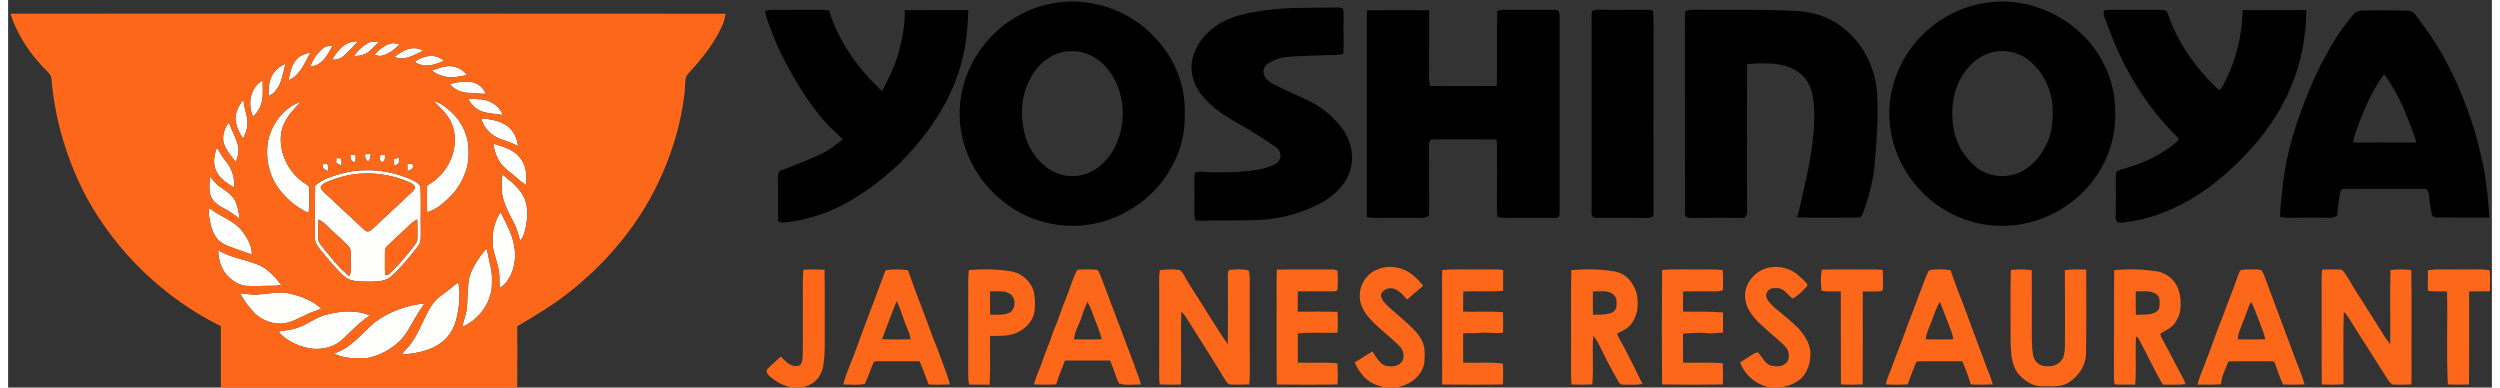
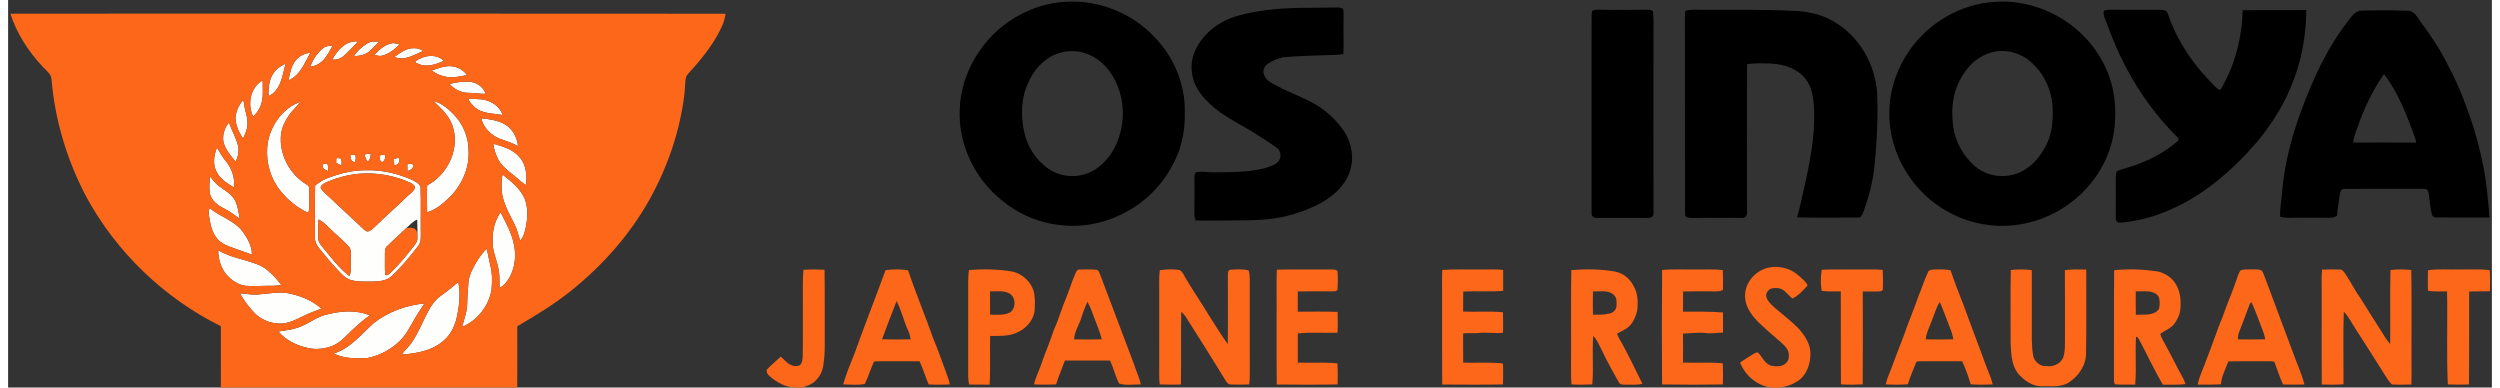
<svg xmlns="http://www.w3.org/2000/svg" width="600pt" height="93pt" viewBox="0 0 2237 349" version="1.1">
  <rect x="0" y="0" width="2237" height="349" fill="#333333" stroke="none" />
  <g id="#fefefdff">
    <path fill="#fefefd" opacity="1.00" d=" M 292.00 53.61 C 296.49 45.11 304.51 36.12 315.11 37.42 C 311.15 41.69 307.14 45.94 302.86 49.89 C 299.93 52.60 296.02 54.27 292.00 53.61 Z" />
    <path fill="#fefefd" opacity="1.00" d=" M 323.85 38.89 C 326.95 37.01 330.68 37.47 334.14 37.48 C 331.44 40.35 328.72 43.21 325.79 45.85 C 321.95 49.39 316.51 50.61 311.41 50.40 C 314.61 45.70 318.93 41.73 323.85 38.89 Z" />
    <path fill="#fefefd" opacity="1.00" d=" M 329.90 49.28 C 334.48 44.38 340.03 39.50 347.00 38.80 C 348.89 39.02 350.73 39.55 352.58 40.01 C 348.11 44.44 342.97 48.67 336.72 50.17 C 334.40 50.82 332.10 49.93 329.90 49.28 Z" />
    <path fill="#fefefd" opacity="1.00" d=" M 284.16 43.04 C 286.50 41.27 289.54 41.32 292.33 41.06 C 290.25 44.97 288.06 48.85 285.40 52.40 C 282.19 56.62 277.31 59.60 271.97 60.05 C 274.61 53.54 278.47 47.30 284.16 43.04 Z" />
    <path fill="#fefefd" opacity="1.00" d=" M 347.85 51.24 C 353.26 47.52 359.09 42.97 366.04 43.42 C 368.86 43.30 371.47 44.46 373.89 45.80 C 365.82 49.31 356.84 55.33 347.85 51.24 Z" />
    <path fill="#fefefd" opacity="1.00" d=" M 259.14 54.14 C 262.37 50.18 267.34 48.13 272.29 47.38 C 267.16 56.57 262.94 67.99 252.54 72.40 C 253.79 66.06 254.90 59.27 259.14 54.14 Z" />
    <path fill="#fefefd" opacity="1.00" d=" M 366.93 55.15 C 374.15 49.80 385.64 47.92 392.53 54.89 C 385.56 57.70 377.77 60.87 370.32 57.83 C 369.23 57.19 366.14 56.83 366.93 55.15 Z" />
    <path fill="#fefefd" opacity="1.00" d=" M 240.70 63.76 C 243.20 60.87 246.55 58.95 249.91 57.24 C 247.69 65.44 246.69 74.41 241.29 81.30 C 239.63 83.68 237.15 85.26 234.64 86.62 C 234.21 78.72 235.07 69.82 240.70 63.76 Z" />
    <path fill="#fefefd" opacity="1.00" d=" M 381.65 63.42 C 388.14 61.29 395.00 58.30 401.94 60.11 C 406.55 61.08 410.60 63.83 413.32 67.65 C 407.30 68.73 401.19 70.23 395.05 69.28 C 390.23 68.34 385.40 66.70 381.65 63.42 Z" />
    <path fill="#fefefd" opacity="1.00" d=" M 220.74 105.09 C 215.35 94.21 217.97 78.58 229.24 72.44 C 229.22 79.84 230.19 87.50 227.68 94.63 C 226.32 98.66 223.67 102.08 220.74 105.09 Z" />
    <path fill="#fefefd" opacity="1.00" d=" M 397.69 75.68 C 402.98 74.11 408.54 73.51 414.04 73.53 C 420.96 73.47 427.92 77.79 430.13 84.50 C 425.04 84.64 420.02 83.65 414.94 83.62 C 408.37 83.69 401.96 80.64 397.69 75.68 Z" />
    <path fill="#fefefd" opacity="1.00" d=" M 414.47 89.73 C 416.96 87.88 420.15 89.44 422.97 89.29 C 432.34 89.13 442.32 94.33 445.45 103.59 C 438.77 102.35 431.72 102.49 425.38 99.83 C 420.69 97.85 417.21 93.90 414.47 89.73 Z" />
    <path fill="#fefefd" opacity="1.00" d=" M 211.32 90.44 C 212.60 91.10 212.19 92.81 212.57 93.98 C 213.31 100.04 216.02 105.83 215.57 112.03 C 215.52 116.60 213.47 120.78 211.62 124.85 C 208.04 119.53 205.20 113.47 204.75 107.00 C 204.94 100.94 207.54 95.10 211.32 90.44 Z" />
    <path fill="#fefefd" opacity="1.00" d=" M 383.10 90.93 C 389.77 92.67 395.35 97.05 400.14 101.85 C 409.35 110.62 414.90 123.26 414.72 136.01 C 415.55 152.00 408.15 167.77 396.62 178.62 C 391.08 183.92 384.89 189.00 377.41 191.20 C 377.15 183.13 377.15 175.06 377.37 166.99 C 396.15 157.27 407.46 133.12 400.05 112.79 C 396.96 103.79 389.57 97.49 383.10 90.93 Z" />
    <path fill="#fefefd" opacity="1.00" d=" M 234.03 127.31 C 237.23 111.74 247.94 97.06 263.23 91.68 C 260.12 96.04 255.91 99.48 252.88 103.91 C 249.44 108.85 246.72 114.45 245.85 120.45 C 243.65 138.67 253.58 157.32 269.32 166.49 C 271.71 167.67 271.12 170.78 271.29 172.98 C 271.08 179.25 271.81 185.60 270.47 191.79 C 259.07 186.60 249.26 178.12 242.24 167.79 C 234.46 155.98 231.61 141.20 234.03 127.31 Z" />
    <path fill="#fefefd" opacity="1.00" d=" M 426.11 106.46 C 434.64 107.58 443.98 108.51 450.77 114.37 C 455.67 118.70 458.56 125.07 459.22 131.54 C 453.82 128.69 448.05 126.75 442.31 124.78 C 434.65 121.52 427.87 114.74 426.11 106.46 Z" />
    <path fill="#fefefd" opacity="1.00" d=" M 193.94 127.96 C 192.89 121.78 194.76 115.10 198.89 110.36 C 201.29 117.12 204.94 123.40 206.87 130.32 C 208.39 135.52 207.14 140.98 205.01 145.80 C 200.61 140.40 195.75 134.85 193.94 127.96 Z" />
    <path fill="#fefefd" opacity="1.00" d=" M 437.01 129.48 C 445.47 131.91 454.66 134.43 460.54 141.47 C 466.68 148.26 467.44 157.95 466.37 166.64 C 461.50 163.63 457.54 159.46 453.02 156.00 C 448.57 152.51 444.13 148.72 441.44 143.65 C 439.14 139.24 437.55 134.44 437.01 129.48 Z" />
    <path fill="#fefefd" opacity="1.00" d=" M 188.06 132.84 C 190.61 137.23 193.14 141.66 196.43 145.54 C 201.82 152.05 204.26 160.63 203.59 169.01 C 197.41 165.18 190.69 161.15 187.52 154.27 C 184.06 147.53 185.53 139.62 188.06 132.84 Z" />
    <path fill="#fefefd" opacity="1.00" d=" M 321.20 139.06 C 322.95 138.71 324.73 138.51 326.52 138.37 C 326.78 141.14 325.95 143.73 323.99 145.74 C 322.36 143.84 321.33 141.57 321.20 139.06 Z" />
    <path fill="#fefefd" opacity="1.00" d=" M 308.39 139.62 C 309.82 139.51 311.26 139.41 312.69 139.31 C 313.35 141.60 313.08 143.93 312.54 146.21 C 309.20 145.72 307.91 142.69 308.39 139.62 Z" />
    <path fill="#fefefd" opacity="1.00" d=" M 335.38 139.36 C 336.79 139.44 338.20 139.52 339.61 139.61 C 339.76 142.06 339.44 144.72 337.01 145.98 C 334.00 145.30 334.77 141.55 335.38 139.36 Z" />
    <path fill="#fefefd" opacity="1.00" d=" M 295.66 142.39 C 296.92 142.42 298.18 142.43 299.43 142.59 C 300.99 144.46 300.19 147.00 300.17 149.20 C 298.58 148.40 297.01 147.57 295.46 146.70 C 295.53 145.26 295.59 143.82 295.66 142.39 Z" />
    <path fill="#fefefd" opacity="1.00" d=" M 347.47 143.06 C 349.01 142.71 350.56 142.42 352.12 142.15 C 353.28 145.42 351.39 148.95 347.73 148.86 C 347.61 146.93 347.54 144.99 347.47 143.06 Z" />
    <path fill="#fefefd" opacity="1.00" d=" M 283.31 149.11 C 283.19 146.93 286.18 147.63 287.55 147.14 C 288.15 149.43 288.42 151.78 288.25 154.14 C 286.13 153.11 282.80 152.12 283.31 149.11 Z" />
    <path fill="#fefefd" opacity="1.00" d=" M 359.54 147.96 C 361.29 147.74 364.53 146.27 364.66 149.13 C 365.19 152.15 361.89 153.26 359.66 154.06 C 359.60 152.03 359.56 149.99 359.54 147.96 Z" />
    <path fill="#fefefd" opacity="1.00" d=" M 287.43 160.54 C 298.75 156.18 310.78 153.06 322.99 153.36 C 336.59 152.92 350.09 156.20 362.58 161.42 C 365.85 163.02 369.69 164.63 371.44 168.01 C 371.95 181.32 371.49 194.67 371.67 208.00 C 371.53 212.52 372.46 217.62 369.38 221.43 C 362.08 230.99 354.41 240.37 345.57 248.57 C 340.91 253.03 334.09 253.48 327.99 253.60 C 321.40 253.56 314.64 254.04 308.27 252.07 C 303.34 250.38 299.83 246.29 296.37 242.61 C 290.99 236.98 286.09 230.92 281.17 224.88 C 278.66 221.78 276.10 218.23 276.35 214.03 C 276.49 198.35 276.07 182.66 276.54 166.99 C 279.92 164.45 283.45 162.03 287.43 160.54 M 315.40 156.52 C 305.89 157.43 296.58 160.00 287.76 163.63 C 285.24 164.77 282.19 166.03 281.43 169.00 C 283.45 172.98 287.35 175.48 290.43 178.58 C 299.59 187.43 309.15 195.85 318.30 204.71 C 319.78 206.06 321.23 207.52 323.07 208.40 C 326.37 208.83 328.46 205.52 330.83 203.75 C 339.73 195.00 349.18 186.84 358.08 178.09 C 360.82 175.28 364.47 173.19 366.32 169.63 C 366.92 167.17 364.16 165.64 362.35 164.64 C 347.75 157.89 331.42 155.16 315.40 156.52 M 279.55 197.69 C 279.25 203.43 279.24 209.20 279.39 214.95 C 279.32 218.56 282.25 221.09 284.21 223.79 C 291.44 232.47 298.24 241.76 307.33 248.63 C 309.58 244.08 308.23 238.87 308.57 234.01 C 308.24 229.87 309.76 224.86 306.44 221.59 C 301.27 216.07 295.35 211.33 289.96 206.04 C 286.76 202.95 283.71 199.52 279.55 197.69 M 358.52 205.53 C 352.92 210.94 347.10 216.14 341.50 221.55 C 338.72 223.90 339.49 227.79 339.36 231.00 C 339.52 236.49 339.07 242.00 339.65 247.47 C 341.54 248.66 343.19 246.66 344.52 245.53 C 352.26 238.19 358.98 229.87 365.56 221.49 C 366.98 219.55 368.70 217.51 368.60 214.95 C 368.71 209.19 368.66 203.43 368.49 197.67 C 364.53 199.38 361.66 202.69 358.52 205.53 Z" />
    <path fill="#fefefd" opacity="1.00" d=" M 444.60 172.04 C 444.48 167.12 444.03 162.07 445.40 157.28 C 453.18 163.47 461.59 169.99 465.45 179.48 C 468.34 187.31 467.94 195.96 466.36 204.04 C 465.38 208.55 464.40 213.37 461.12 216.84 C 459.60 211.83 458.51 206.64 456.09 201.95 C 451.38 192.38 445.54 182.91 444.60 172.04 Z" />
    <path fill="#fefefd" opacity="1.00" d=" M 181.71 158.79 C 184.56 162.09 187.10 165.76 190.78 168.23 C 195.81 171.73 201.42 175.01 204.42 180.60 C 206.97 185.71 207.56 191.49 208.58 197.04 C 203.97 193.69 199.45 190.18 194.31 187.67 C 188.81 184.92 183.33 180.81 181.74 174.55 C 180.91 169.34 181.40 164.03 181.71 158.79 Z" />
    <path fill="#fefefd" opacity="1.00" d=" M 180.90 193.92 C 180.43 191.71 180.77 189.49 181.39 187.36 C 190.67 195.10 203.28 198.41 210.93 208.15 C 215.46 214.31 219.71 221.43 219.55 229.34 C 214.43 227.64 209.44 225.55 204.31 223.89 C 198.48 221.88 192.24 219.72 188.13 214.87 C 183.32 209.00 181.98 201.22 180.90 193.92 Z" />
    <path fill="#fefefd" opacity="1.00" d=" M 436.42 218.04 C 435.91 208.62 438.15 198.95 443.54 191.13 C 448.41 200.82 454.01 210.47 455.79 221.33 C 457.95 232.49 455.90 244.77 448.91 253.92 C 447.26 256.17 445.09 257.99 442.64 259.32 C 442.40 253.87 442.90 248.35 441.75 242.97 C 440.51 234.54 436.12 226.71 436.42 218.04 Z" />
    <path fill="#fefefd" opacity="1.00" d=" M 189.25 225.37 C 196.26 229.45 204.01 232.02 211.86 233.94 C 219.58 236.39 227.96 238.24 234.13 243.85 C 238.66 247.47 242.37 251.96 245.92 256.51 C 243.33 257.17 240.68 257.45 238.01 257.39 C 230.00 257.30 221.98 257.96 213.98 257.42 C 206.88 256.65 200.81 252.08 196.21 246.88 C 191.58 240.77 189.17 233.03 189.25 225.37 Z" />
    <path fill="#fefefd" opacity="1.00" d=" M 420.70 237.80 C 423.65 232.91 426.73 227.96 431.05 224.14 C 432.35 229.04 433.07 234.08 434.28 239.01 C 436.16 246.17 436.01 253.69 435.37 261.00 C 432.96 275.60 422.59 288.70 408.95 294.40 C 410.52 287.61 413.33 281.06 413.49 273.99 C 413.52 266.96 414.16 259.98 414.73 252.99 C 415.47 247.53 418.03 242.54 420.70 237.80 Z" />
    <path fill="#fefefd" opacity="1.00" d=" M 390.10 266.11 C 395.37 262.40 400.30 258.26 405.29 254.17 C 406.95 259.63 406.61 265.39 406.40 271.01 C 405.20 282.62 403.38 295.21 395.04 304.08 C 384.85 315.30 368.99 318.37 354.52 319.30 C 356.92 315.52 360.54 312.76 363.07 309.09 C 369.39 300.19 373.19 289.88 378.32 280.32 C 381.12 274.77 385.01 269.76 390.10 266.11 Z" />
    <path fill="#fefefd" opacity="1.00" d=" M 208.82 264.17 C 214.88 264.48 220.92 266.04 227.01 265.03 C 236.02 264.40 245.20 262.23 254.15 264.51 C 264.26 266.82 274.46 270.85 282.13 277.99 C 278.05 279.65 273.83 280.97 269.84 282.84 C 262.71 285.98 255.86 290.20 248.02 291.32 C 238.80 292.26 229.21 288.85 222.49 282.51 C 217.15 277.05 212.48 270.87 208.82 264.17 Z" />
    <path fill="#fefefd" opacity="1.00" d=" M 329.10 291.10 C 342.17 280.82 358.54 274.89 375.02 273.29 C 372.25 277.73 369.13 281.94 366.58 286.51 C 362.35 293.50 358.83 301.12 352.93 306.92 C 344.98 314.68 334.78 320.18 323.90 322.40 C 313.66 323.02 302.66 323.11 293.29 318.39 C 308.13 313.73 318.01 301.16 329.10 291.10 Z" />
    <path fill="#fefefd" opacity="1.00" d=" M 285.02 283.81 C 298.23 280.09 312.85 278.66 325.83 284.07 C 319.74 288.10 314.37 293.08 309.07 298.06 C 303.88 303.01 299.02 308.75 292.18 311.45 C 285.16 314.22 277.34 315.09 269.95 313.40 C 259.98 311.19 250.19 306.55 243.47 298.66 C 248.81 297.45 254.36 297.25 259.58 295.48 C 268.67 292.96 275.95 286.38 285.02 283.81 Z" />
  </g>
  <g id="#000000ff">
    <path fill="#000000" opacity="1.00" d=" M 1788.52 1.76 C 1827.50 -1.45 1867.22 20.03 1885.77 54.46 C 1896.76 73.41 1899.63 96.12 1896.80 117.60 C 1894.13 137.29 1884.74 155.79 1871.29 170.31 C 1855.65 187.18 1834.25 198.61 1811.52 202.19 C 1790.07 205.58 1767.55 201.85 1748.45 191.48 C 1715.70 174.25 1693.49 138.19 1694.35 101.01 C 1694.34 80.68 1701.55 60.73 1713.22 44.21 C 1730.62 20.08 1758.66 3.61 1788.52 1.76 M 1788.40 46.74 C 1770.58 50.36 1758.26 66.56 1753.43 83.26 C 1750.56 93.35 1750.53 104.04 1751.88 114.38 C 1753.92 128.18 1761.21 141.13 1771.90 150.07 C 1784.43 160.54 1803.89 161.46 1817.31 152.14 C 1825.90 146.71 1831.94 138.13 1836.35 129.14 C 1840.81 119.78 1841.66 109.24 1841.46 99.02 C 1841.32 86.09 1836.75 73.33 1828.84 63.13 C 1824.24 57.73 1819.04 52.48 1812.41 49.67 C 1804.97 46.19 1796.45 44.89 1788.40 46.74 Z" />
    <path fill="#000000" opacity="1.00" d=" M 945.32 2.27 C 976.91 -2.03 1010.18 9.72 1032.03 32.93 C 1049.69 50.80 1060.37 75.77 1059.75 101.01 C 1060.40 118.71 1056.17 136.68 1046.99 151.87 C 1034.49 174.27 1012.86 191.09 988.49 198.76 C 957.02 208.99 920.68 201.98 895.32 180.71 C 870.88 161.34 855.71 130.29 857.05 98.97 C 857.97 65.14 877.94 32.99 906.86 15.81 C 918.63 8.84 931.71 3.96 945.32 2.27 M 956.31 46.17 C 939.50 46.48 925.39 59.13 919.05 74.03 C 912.16 87.94 911.89 104.17 915.20 119.09 C 917.98 132.02 925.57 143.90 936.34 151.63 C 945.59 158.07 957.70 160.37 968.58 157.23 C 978.50 154.72 986.68 147.77 992.56 139.60 C 1001.74 126.25 1005.51 109.44 1003.37 93.42 C 1001.61 79.43 995.38 65.69 984.72 56.26 C 976.94 49.55 966.69 45.31 956.31 46.17 Z" />
    <path fill="#000000" opacity="1.00" d=" M 1123.58 10.61 C 1148.14 5.94 1173.22 7.32 1198.07 6.74 C 1199.53 6.67 1200.93 7.26 1202.26 7.86 C 1203.27 12.17 1202.62 16.63 1202.70 21.01 C 1202.49 30.23 1203.17 39.45 1202.54 48.66 C 1197.41 49.72 1192.15 49.45 1186.96 49.66 C 1174.09 50.08 1161.21 50.44 1148.37 51.55 C 1143.44 52.62 1138.72 54.72 1134.48 57.44 C 1131.09 59.54 1129.59 64.10 1131.31 67.74 C 1132.59 71.47 1136.08 73.66 1139.30 75.58 C 1149.41 81.17 1160.22 85.32 1170.60 90.38 C 1181.63 95.58 1191.59 103.22 1199.17 112.81 C 1206.80 121.47 1211.10 133.12 1210.41 144.68 C 1209.65 151.91 1207.38 159.11 1203.02 165.00 C 1195.80 175.45 1184.62 182.41 1173.09 187.26 C 1162.16 192.05 1150.59 195.32 1138.77 196.93 C 1125.60 198.75 1112.26 198.38 1099.00 198.54 C 1089.17 198.51 1079.34 198.87 1069.52 198.53 C 1068.13 195.54 1068.48 192.20 1068.47 189.00 C 1068.61 179.99 1068.52 170.98 1068.47 161.97 C 1068.53 159.77 1068.27 157.42 1069.39 155.41 C 1074.43 153.73 1079.82 155.40 1085.01 155.20 C 1100.57 155.06 1116.38 155.36 1131.58 151.53 C 1135.83 150.15 1140.52 149.08 1143.75 145.76 C 1147.22 142.10 1146.49 135.54 1142.20 132.82 C 1134.38 127.17 1126.08 122.22 1117.95 117.04 C 1109.14 111.91 1100.14 107.06 1091.77 101.23 C 1082.96 94.77 1074.58 87.09 1069.63 77.18 C 1064.83 67.29 1064.46 55.21 1069.27 45.25 C 1075.85 30.88 1089.15 20.31 1103.96 15.31 C 1110.35 13.22 1116.93 11.65 1123.58 10.61 Z" />
-     <path fill="#000000" opacity="1.00" d=" M 681.77 9.84 C 683.76 9.22 685.83 8.82 687.94 8.88 C 700.63 8.78 713.31 8.85 726.00 8.83 C 730.50 8.88 735.07 8.47 739.49 9.57 C 747.88 37.82 765.94 62.16 787.13 82.20 C 793.35 70.39 799.12 58.23 802.61 45.31 C 805.72 33.53 807.83 21.39 807.59 9.18 C 826.64 8.93 845.69 9.15 864.75 9.08 C 864.28 25.69 862.62 42.37 858.10 58.41 C 848.44 93.13 826.90 123.42 801.50 148.49 C 786.84 162.18 770.62 174.26 752.99 183.86 C 735.98 192.97 717.15 198.65 697.96 200.51 C 696.40 200.67 695.01 199.83 693.59 199.38 C 693.23 186.57 693.60 173.74 693.36 160.93 C 693.33 158.25 693.15 154.44 696.33 153.45 C 707.62 149.25 718.80 144.75 729.81 139.85 C 737.91 136.38 744.83 130.80 751.79 125.51 C 746.25 119.95 740.25 114.85 735.04 108.96 C 721.52 93.20 710.34 75.57 700.74 57.19 C 694.93 46.33 689.88 35.05 685.77 23.43 C 684.24 18.96 682.21 14.60 681.77 9.84 Z" />
-     <path fill="#000000" opacity="1.00" d=" M 1223.82 9.28 C 1242.47 9.14 1261.13 9.18 1279.78 9.26 C 1280.01 29.86 1279.75 50.45 1279.72 71.05 C 1279.65 73.20 1280.22 75.29 1280.68 77.37 C 1300.70 77.70 1320.75 77.46 1340.78 77.45 C 1341.37 54.91 1340.65 32.34 1341.14 9.79 C 1343.35 9.16 1345.61 8.63 1347.94 8.76 C 1361.29 8.90 1374.64 8.85 1388.00 8.80 C 1390.54 8.85 1393.15 8.64 1395.67 9.26 C 1397.38 10.61 1397.30 12.96 1397.32 14.94 C 1397.34 73.97 1397.31 133.00 1397.33 192.03 C 1397.63 194.03 1396.19 196.40 1393.97 196.19 C 1381.64 196.35 1369.31 196.07 1356.99 196.21 C 1351.83 196.14 1346.58 196.81 1341.55 195.35 C 1340.56 190.63 1340.96 185.79 1340.90 181.00 C 1341.10 164.31 1340.98 147.61 1340.97 130.91 C 1340.95 129.10 1340.58 127.33 1340.27 125.57 C 1321.26 125.51 1302.23 125.42 1283.22 125.53 C 1279.89 125.51 1279.62 129.45 1279.72 131.93 C 1279.92 152.67 1279.73 173.41 1279.83 194.15 C 1278.06 195.23 1276.17 196.36 1274.03 196.28 C 1260.36 196.27 1246.68 196.11 1233.01 196.20 C 1229.93 196.27 1226.86 196.07 1223.83 195.70 C 1223.82 133.56 1223.84 71.42 1223.82 9.28 Z" />
    <path fill="#000000" opacity="1.00" d=" M 1427.41 9.47 C 1429.80 8.46 1432.46 8.85 1435.00 8.78 C 1449.02 9.03 1463.04 8.77 1477.07 8.76 C 1478.57 8.90 1480.48 9.07 1481.50 10.33 C 1482.36 19.52 1481.68 28.78 1481.89 38.00 C 1481.75 89.34 1481.89 140.68 1481.90 192.02 C 1482.48 195.41 1478.72 196.48 1476.08 196.28 C 1461.04 196.13 1445.99 196.24 1430.95 196.25 C 1428.51 196.57 1425.65 194.68 1426.16 192.00 C 1426.24 134.33 1426.17 76.67 1426.18 19.00 C 1426.37 15.94 1425.75 12.71 1426.68 9.76 L 1427.41 9.47 Z" />
    <path fill="#000000" opacity="1.00" d=" M 1510.47 9.90 C 1515.13 8.19 1520.13 8.91 1525.00 8.81 C 1552.83 9.00 1580.68 8.38 1608.49 9.79 C 1620.76 10.18 1633.14 12.96 1643.85 19.12 C 1666.89 32.21 1681.74 57.70 1683.29 83.99 C 1684.36 106.50 1682.99 129.05 1680.76 151.44 C 1679.13 165.14 1675.54 178.57 1670.74 191.49 C 1669.99 193.57 1668.68 196.40 1665.99 195.89 C 1647.70 195.87 1629.40 196.23 1611.13 195.78 C 1613.93 187.24 1615.37 178.31 1617.56 169.59 C 1622.63 146.39 1627.55 122.81 1626.59 98.92 C 1625.99 89.30 1625.11 78.90 1618.85 71.08 C 1611.61 61.74 1599.47 57.90 1588.07 57.26 C 1580.78 57.04 1573.41 56.72 1566.18 57.84 C 1566.00 102.25 1566.13 146.66 1566.16 191.06 C 1566.46 193.45 1564.76 196.64 1562.05 196.24 C 1547.02 196.13 1531.98 196.08 1516.95 196.30 C 1514.50 196.18 1510.14 196.40 1510.31 192.87 C 1510.11 140.92 1510.33 88.96 1510.21 37.00 C 1510.36 27.96 1509.78 18.92 1510.47 9.90 Z" />
    <path fill="#000000" opacity="1.00" d=" M 1887.49 9.62 C 1890.52 8.47 1893.81 8.81 1897.01 8.79 C 1911.01 8.90 1925.02 8.76 1939.03 8.86 C 1941.69 8.77 1944.64 9.67 1945.22 12.63 C 1953.91 38.30 1969.97 60.95 1989.47 79.57 C 1990.25 80.47 1992.22 81.50 1993.02 80.12 C 2005.53 58.68 2011.92 33.92 2012.57 9.18 C 2031.66 9.04 2050.76 9.25 2069.86 9.08 C 2069.74 33.19 2065.16 57.42 2055.41 79.53 C 2048.08 97.25 2037.39 113.41 2025.23 128.16 C 2001.92 154.92 1974.05 179.00 1940.45 191.63 C 1929.42 196.07 1917.77 198.78 1906.00 200.29 C 1904.00 200.44 1902.00 200.59 1900.05 200.30 C 1898.32 199.29 1898.15 197.31 1898.20 195.52 C 1898.36 184.68 1898.31 173.83 1898.23 162.99 C 1898.21 160.27 1898.18 157.51 1898.76 154.84 C 1900.97 152.87 1904.08 152.55 1906.80 151.58 C 1923.99 146.73 1940.56 138.82 1954.07 126.99 C 1955.41 125.92 1954.79 124.29 1953.61 123.41 C 1924.92 95.14 1903.87 59.63 1890.50 21.75 C 1889.22 17.84 1886.51 13.87 1887.49 9.62 Z" />
    <path fill="#000000" opacity="1.00" d=" M 2108.06 18.18 C 2110.95 14.53 2114.01 9.68 2119.21 9.55 C 2133.13 9.19 2147.08 9.22 2161.01 9.66 C 2164.49 9.51 2167.43 11.84 2169.32 14.59 C 2174.55 22.32 2180.31 29.69 2185.36 37.56 C 2190.70 45.46 2195.07 53.97 2199.37 62.47 C 2208.09 79.05 2214.60 96.69 2220.39 114.47 C 2226.42 134.57 2231.23 155.14 2233.07 176.08 C 2233.76 182.68 2234.40 189.31 2234.89 195.94 C 2218.95 196.02 2203.01 195.93 2187.08 195.83 C 2185.17 196.00 2183.23 194.87 2182.89 192.93 C 2181.68 187.42 2180.95 181.84 2180.32 176.25 C 2179.99 174.31 2179.95 172.04 2178.35 170.67 C 2175.35 169.58 2172.09 170.21 2169.00 170.03 C 2147.35 170.16 2125.70 169.96 2104.06 170.10 C 2101.38 169.97 2100.19 172.82 2100.03 175.04 C 2099.28 181.43 2097.96 187.76 2097.58 194.19 C 2095.68 195.57 2093.42 196.30 2091.09 196.14 C 2079.04 196.08 2066.99 195.89 2054.95 196.14 C 2052.05 196.31 2049.20 195.87 2046.38 195.35 C 2045.81 188.19 2047.51 181.13 2047.93 174.01 C 2049.98 149.19 2056.06 124.83 2064.64 101.49 C 2075.30 71.98 2088.61 43.01 2108.06 18.18 M 2139.82 66.76 C 2130.72 79.55 2123.84 93.72 2118.25 108.36 C 2116.08 114.99 2112.94 121.40 2111.99 128.36 C 2130.94 128.36 2149.90 128.27 2168.85 128.42 C 2168.52 126.76 2168.18 125.11 2167.59 123.53 C 2160.28 103.78 2152.85 83.57 2139.82 66.76 Z" />
  </g>
  <g id="#fc671aff">
    <path fill="#fc671a" opacity="1.00" d=" M 2.04 12.34 C 63.36 12.21 124.68 12.32 186.00 12.28 C 339.38 12.33 492.76 12.18 646.14 12.36 C 645.56 16.08 644.71 19.78 643.11 23.21 C 637.02 36.86 627.92 48.91 618.12 60.11 C 615.72 63.00 612.85 65.53 610.83 68.71 C 609.37 73.64 609.87 78.89 609.19 83.96 C 605.32 117.62 594.05 150.25 577.63 179.82 C 559.87 211.54 535.28 239.23 506.97 261.92 C 491.85 274.03 475.28 284.12 458.57 293.84 C 458.57 312.22 458.69 330.61 458.53 349.00 L 191.62 349.00 C 191.63 330.60 191.65 312.20 191.60 293.80 C 140.76 268.53 97.77 227.51 70.61 177.63 C 53.30 144.92 42.30 108.83 39.12 71.93 C 39.08 66.57 34.22 63.56 31.04 59.97 C 18.31 46.30 7.78 30.20 2.04 12.34 M 292.00 53.61 C 296.02 54.27 299.93 52.60 302.86 49.89 C 307.14 45.94 311.15 41.69 315.11 37.42 C 304.51 36.12 296.49 45.11 292.00 53.61 M 323.85 38.89 C 318.93 41.73 314.61 45.70 311.41 50.40 C 316.51 50.61 321.95 49.39 325.79 45.85 C 328.72 43.21 331.44 40.35 334.14 37.48 C 330.68 37.47 326.95 37.01 323.85 38.89 M 329.90 49.28 C 332.10 49.93 334.40 50.82 336.72 50.17 C 342.97 48.67 348.11 44.44 352.58 40.01 C 350.73 39.55 348.89 39.02 347.00 38.80 C 340.03 39.50 334.48 44.38 329.90 49.28 M 284.16 43.04 C 278.47 47.30 274.61 53.54 271.97 60.05 C 277.31 59.60 282.19 56.62 285.40 52.40 C 288.06 48.85 290.25 44.97 292.33 41.06 C 289.54 41.32 286.50 41.27 284.16 43.04 M 347.85 51.24 C 356.84 55.33 365.82 49.31 373.89 45.80 C 371.47 44.46 368.86 43.30 366.04 43.42 C 359.09 42.97 353.26 47.52 347.85 51.24 M 259.14 54.14 C 254.90 59.27 253.79 66.06 252.54 72.40 C 262.94 67.99 267.16 56.57 272.29 47.38 C 267.34 48.13 262.37 50.18 259.14 54.14 M 366.93 55.15 C 366.14 56.83 369.23 57.19 370.32 57.83 C 377.77 60.87 385.56 57.70 392.53 54.89 C 385.64 47.92 374.15 49.80 366.93 55.15 M 240.70 63.76 C 235.07 69.82 234.21 78.72 234.64 86.62 C 237.15 85.26 239.63 83.68 241.29 81.30 C 246.69 74.41 247.69 65.44 249.91 57.24 C 246.55 58.95 243.20 60.87 240.70 63.76 M 381.65 63.42 C 385.40 66.70 390.23 68.34 395.05 69.28 C 401.19 70.23 407.30 68.73 413.32 67.65 C 410.60 63.83 406.55 61.08 401.94 60.11 C 395.00 58.30 388.14 61.29 381.65 63.42 M 220.74 105.09 C 223.67 102.08 226.32 98.66 227.68 94.63 C 230.19 87.50 229.22 79.84 229.24 72.44 C 217.97 78.58 215.35 94.21 220.74 105.09 M 397.69 75.68 C 401.96 80.64 408.37 83.69 414.94 83.62 C 420.02 83.65 425.04 84.64 430.13 84.50 C 427.92 77.79 420.96 73.47 414.04 73.53 C 408.54 73.51 402.98 74.11 397.69 75.68 M 414.47 89.73 C 417.21 93.90 420.69 97.85 425.38 99.83 C 431.72 102.49 438.77 102.35 445.45 103.59 C 442.32 94.33 432.34 89.13 422.97 89.29 C 420.15 89.44 416.96 87.88 414.47 89.73 M 211.32 90.44 C 207.54 95.10 204.94 100.94 204.75 107.00 C 205.20 113.47 208.04 119.53 211.62 124.85 C 213.47 120.78 215.52 116.60 215.57 112.03 C 216.02 105.83 213.31 100.04 212.57 93.98 C 212.19 92.81 212.60 91.10 211.32 90.44 M 383.10 90.93 C 389.57 97.49 396.96 103.79 400.05 112.79 C 407.46 133.12 396.15 157.27 377.37 166.99 C 377.15 175.06 377.15 183.13 377.41 191.20 C 384.89 189.00 391.08 183.92 396.62 178.62 C 408.15 167.77 415.55 152.00 414.72 136.01 C 414.90 123.26 409.35 110.62 400.14 101.85 C 395.35 97.05 389.77 92.67 383.10 90.93 M 234.03 127.31 C 231.61 141.20 234.46 155.98 242.24 167.79 C 249.26 178.12 259.07 186.60 270.47 191.79 C 271.81 185.60 271.08 179.25 271.29 172.98 C 271.12 170.78 271.71 167.67 269.32 166.49 C 253.58 157.32 243.65 138.67 245.85 120.45 C 246.72 114.45 249.44 108.85 252.88 103.91 C 255.91 99.48 260.12 96.04 263.23 91.68 C 247.94 97.06 237.23 111.74 234.03 127.31 M 426.11 106.46 C 427.87 114.74 434.65 121.52 442.31 124.78 C 448.05 126.75 453.82 128.69 459.22 131.54 C 458.56 125.07 455.67 118.70 450.77 114.37 C 443.98 108.51 434.64 107.58 426.11 106.46 M 193.94 127.96 C 195.75 134.85 200.61 140.40 205.01 145.80 C 207.14 140.98 208.39 135.52 206.87 130.32 C 204.94 123.40 201.29 117.12 198.89 110.36 C 194.76 115.10 192.89 121.78 193.94 127.96 M 437.01 129.48 C 437.55 134.44 439.14 139.24 441.44 143.65 C 444.13 148.72 448.57 152.51 453.02 156.00 C 457.54 159.46 461.50 163.63 466.37 166.64 C 467.44 157.95 466.68 148.26 460.54 141.47 C 454.66 134.43 445.47 131.91 437.01 129.48 M 188.06 132.84 C 185.53 139.62 184.06 147.53 187.52 154.27 C 190.69 161.15 197.41 165.18 203.59 169.01 C 204.26 160.63 201.82 152.05 196.43 145.54 C 193.14 141.66 190.61 137.23 188.06 132.84 M 321.20 139.06 C 321.33 141.57 322.36 143.84 323.99 145.74 C 325.95 143.73 326.78 141.14 326.52 138.37 C 324.73 138.51 322.95 138.71 321.20 139.06 M 308.39 139.62 C 307.91 142.69 309.20 145.72 312.54 146.21 C 313.08 143.93 313.35 141.60 312.69 139.31 C 311.26 139.41 309.82 139.51 308.39 139.62 M 335.38 139.36 C 334.77 141.55 334.00 145.30 337.01 145.98 C 339.44 144.72 339.76 142.06 339.61 139.61 C 338.20 139.52 336.79 139.44 335.38 139.36 M 295.66 142.39 C 295.59 143.82 295.53 145.26 295.46 146.70 C 297.01 147.57 298.58 148.40 300.17 149.20 C 300.19 147.00 300.99 144.46 299.43 142.59 C 298.18 142.43 296.92 142.42 295.66 142.39 M 347.47 143.06 C 347.54 144.99 347.61 146.93 347.73 148.86 C 351.39 148.95 353.28 145.42 352.12 142.15 C 350.56 142.42 349.01 142.71 347.47 143.06 M 283.31 149.11 C 282.80 152.12 286.13 153.11 288.25 154.14 C 288.42 151.78 288.15 149.43 287.55 147.14 C 286.18 147.63 283.19 146.93 283.31 149.11 M 359.54 147.96 C 359.56 149.99 359.60 152.03 359.66 154.06 C 361.89 153.26 365.19 152.15 364.66 149.13 C 364.53 146.27 361.29 147.74 359.54 147.96 M 287.43 160.54 C 283.45 162.03 279.92 164.45 276.54 166.99 C 276.07 182.66 276.49 198.35 276.35 214.03 C 276.10 218.23 278.66 221.78 281.17 224.88 C 286.09 230.92 290.99 236.98 296.37 242.61 C 299.83 246.29 303.34 250.38 308.27 252.07 C 314.64 254.04 321.40 253.56 327.99 253.60 C 334.09 253.48 340.91 253.03 345.57 248.57 C 354.41 240.37 362.08 230.99 369.38 221.43 C 372.46 217.62 371.53 212.52 371.67 208.00 C 371.49 194.67 371.95 181.32 371.44 168.01 C 369.69 164.63 365.85 163.02 362.58 161.42 C 350.09 156.20 336.59 152.92 322.99 153.36 C 310.78 153.06 298.75 156.18 287.43 160.54 M 444.60 172.04 C 445.54 182.91 451.38 192.38 456.09 201.95 C 458.51 206.64 459.60 211.83 461.12 216.84 C 464.40 213.37 465.38 208.55 466.36 204.04 C 467.94 195.96 468.34 187.31 465.45 179.48 C 461.59 169.99 453.18 163.47 445.40 157.28 C 444.03 162.07 444.48 167.12 444.60 172.04 M 181.71 158.79 C 181.40 164.03 180.91 169.34 181.74 174.55 C 183.33 180.81 188.81 184.92 194.31 187.67 C 199.45 190.18 203.97 193.69 208.58 197.04 C 207.56 191.49 206.97 185.71 204.42 180.60 C 201.42 175.01 195.81 171.73 190.78 168.23 C 187.10 165.76 184.56 162.09 181.71 158.79 M 180.90 193.92 C 181.98 201.22 183.32 209.00 188.13 214.87 C 192.24 219.72 198.48 221.88 204.31 223.89 C 209.44 225.55 214.43 227.64 219.55 229.34 C 219.71 221.43 215.46 214.31 210.93 208.15 C 203.28 198.41 190.67 195.10 181.39 187.36 C 180.77 189.49 180.43 191.71 180.90 193.92 M 436.42 218.04 C 436.12 226.71 440.51 234.54 441.75 242.97 C 442.90 248.35 442.40 253.87 442.64 259.32 C 445.09 257.99 447.26 256.17 448.91 253.92 C 455.90 244.77 457.95 232.49 455.79 221.33 C 454.01 210.47 448.41 200.82 443.54 191.13 C 438.15 198.95 435.91 208.62 436.42 218.04 M 189.25 225.37 C 189.17 233.03 191.58 240.77 196.21 246.88 C 200.81 252.08 206.88 256.65 213.98 257.42 C 221.98 257.96 230.00 257.30 238.01 257.39 C 240.68 257.45 243.33 257.17 245.92 256.51 C 242.37 251.96 238.66 247.47 234.13 243.85 C 227.96 238.24 219.58 236.39 211.86 233.94 C 204.01 232.02 196.26 229.45 189.25 225.37 M 420.70 237.80 C 418.03 242.54 415.47 247.53 414.73 252.99 C 414.16 259.98 413.52 266.96 413.49 273.99 C 413.33 281.06 410.52 287.61 408.95 294.40 C 422.59 288.70 432.96 275.60 435.37 261.00 C 436.01 253.69 436.16 246.17 434.28 239.01 C 433.07 234.08 432.35 229.04 431.05 224.14 C 426.73 227.96 423.65 232.91 420.70 237.80 M 390.10 266.11 C 385.01 269.76 381.12 274.77 378.32 280.32 C 373.19 289.88 369.39 300.19 363.07 309.09 C 360.54 312.76 356.92 315.52 354.52 319.30 C 368.99 318.37 384.85 315.30 395.04 304.08 C 403.38 295.21 405.20 282.62 406.40 271.01 C 406.61 265.39 406.95 259.63 405.29 254.17 C 400.30 258.26 395.37 262.40 390.10 266.11 M 208.82 264.17 C 212.48 270.87 217.15 277.05 222.49 282.51 C 229.21 288.85 238.80 292.26 248.02 291.32 C 255.86 290.20 262.71 285.98 269.84 282.84 C 273.83 280.97 278.05 279.65 282.13 277.99 C 274.46 270.85 264.26 266.82 254.15 264.51 C 245.20 262.23 236.02 264.40 227.01 265.03 C 220.92 266.04 214.88 264.48 208.82 264.17 M 329.10 291.10 C 318.01 301.16 308.13 313.73 293.29 318.39 C 302.66 323.11 313.66 323.02 323.90 322.40 C 334.78 320.18 344.98 314.68 352.93 306.92 C 358.83 301.12 362.35 293.50 366.58 286.51 C 369.13 281.94 372.25 277.73 375.02 273.29 C 358.54 274.89 342.17 280.82 329.10 291.10 M 285.02 283.81 C 275.95 286.38 268.67 292.96 259.58 295.48 C 254.36 297.25 248.81 297.45 243.47 298.66 C 250.19 306.55 259.98 311.19 269.95 313.40 C 277.34 315.09 285.16 314.22 292.18 311.45 C 299.02 308.75 303.88 303.01 309.07 298.06 C 314.37 293.08 319.74 288.10 325.83 284.07 C 312.85 278.66 298.23 280.09 285.02 283.81 Z" />
    <path fill="#fc671a" opacity="1.00" d=" M 315.40 156.52 C 331.42 155.16 347.75 157.89 362.35 164.64 C 364.16 165.64 366.92 167.17 366.32 169.63 C 364.47 173.19 360.82 175.28 358.08 178.09 C 349.18 186.84 339.73 195.00 330.83 203.75 C 328.46 205.52 326.37 208.83 323.07 208.40 C 321.23 207.52 319.78 206.06 318.30 204.71 C 309.15 195.85 299.59 187.43 290.43 178.58 C 287.35 175.48 283.45 172.98 281.43 169.00 C 282.19 166.03 285.24 164.77 287.76 163.63 C 296.58 160.00 305.89 157.43 315.40 156.52 Z" />
    <path fill="#fc671a" opacity="1.00" d=" M 279.55 197.69 C 283.71 199.52 286.76 202.95 289.96 206.04 C 295.35 211.33 301.27 216.07 306.44 221.59 C 309.76 224.86 308.24 229.87 308.57 234.01 C 308.23 238.87 309.58 244.08 307.33 248.63 C 298.24 241.76 291.44 232.47 284.21 223.79 C 282.25 221.09 279.32 218.56 279.39 214.95 C 279.24 209.20 279.25 203.43 279.55 197.69 Z" />
-     <path fill="#fc671a" opacity="1.00" d=" M 358.52 205.53 C 361.66 202.69 364.53 199.38 368.49 197.67 C 368.66 203.43 368.71 209.19 368.60 214.95 C 368.70 217.51 366.98 219.55 365.56 221.49 C 358.98 229.87 352.26 238.19 344.52 245.53 C 343.19 246.66 341.54 248.66 339.65 247.47 C 339.07 242.00 339.52 236.49 339.36 231.00 C 339.49 227.79 338.72 223.90 341.50 221.55 C 347.10 216.14 352.92 210.94 358.52 205.53 Z" />
-     <path fill="#fc671a" opacity="1.00" d=" M 1232.91 242.84 C 1241.19 239.11 1251.08 239.75 1259.13 243.79 C 1265.28 246.96 1270.19 252.01 1274.47 257.36 C 1269.60 261.45 1264.76 265.57 1260.04 269.81 C 1256.52 265.85 1252.91 261.37 1247.58 259.92 C 1243.03 258.56 1237.37 261.23 1236.31 266.03 C 1237.07 269.83 1239.72 272.94 1242.43 275.58 C 1250.57 282.75 1258.94 289.67 1266.57 297.38 C 1271.63 302.62 1275.88 309.41 1275.78 316.93 C 1275.85 322.73 1276.11 328.97 1272.91 334.09 C 1268.30 342.77 1258.92 347.68 1249.46 349.00 L 1240.53 349.00 C 1238.06 348.46 1235.63 347.79 1233.25 347.00 C 1223.53 344.08 1216.71 335.43 1212.79 326.45 C 1218.09 323.13 1223.37 319.78 1228.71 316.51 C 1231.90 321.21 1234.71 326.96 1240.20 329.33 C 1245.22 330.33 1251.50 330.50 1255.05 326.10 C 1258.19 321.97 1256.95 315.26 1253.19 311.80 C 1243.50 301.81 1231.55 294.09 1223.08 282.90 C 1219.92 278.21 1217.25 272.80 1217.38 267.01 C 1216.93 256.83 1223.35 246.57 1232.91 242.84 Z" />
+     <path fill="#fc671a" opacity="1.00" d=" M 358.52 205.53 C 368.66 203.43 368.71 209.19 368.60 214.95 C 368.70 217.51 366.98 219.55 365.56 221.49 C 358.98 229.87 352.26 238.19 344.52 245.53 C 343.19 246.66 341.54 248.66 339.65 247.47 C 339.07 242.00 339.52 236.49 339.36 231.00 C 339.49 227.79 338.72 223.90 341.50 221.55 C 347.10 216.14 352.92 210.94 358.52 205.53 Z" />
    <path fill="#fc671a" opacity="1.00" d=" M 1564.43 268.04 C 1563.37 255.17 1573.74 243.20 1586.18 240.93 C 1595.28 239.21 1605.18 241.59 1612.15 247.80 C 1615.23 250.61 1618.88 253.14 1620.71 257.01 C 1616.81 261.56 1612.44 266.19 1607.05 268.91 C 1603.71 266.35 1601.39 262.57 1597.61 260.59 C 1595.33 259.32 1592.64 259.34 1590.14 259.48 C 1586.16 259.54 1582.44 263.55 1583.56 267.58 C 1584.84 271.75 1588.46 274.60 1591.49 277.52 C 1598.48 283.52 1605.94 289.01 1612.33 295.67 C 1617.55 301.35 1622.16 308.17 1623.13 316.00 C 1623.79 324.89 1621.34 334.41 1614.89 340.83 C 1609.53 345.56 1602.53 348.20 1595.48 349.00 L 1587.50 349.00 C 1575.00 347.18 1564.43 338.11 1559.87 326.47 C 1564.14 323.86 1568.19 320.92 1572.54 318.45 C 1573.77 317.79 1575.65 316.69 1576.76 318.22 C 1580.14 322.31 1582.69 327.93 1588.24 329.47 C 1592.75 330.14 1598.31 330.49 1601.57 326.62 C 1604.20 324.28 1603.97 320.44 1603.51 317.27 C 1602.44 313.28 1599.09 310.51 1596.19 307.82 C 1589.71 302.32 1583.28 296.74 1577.11 290.90 C 1570.89 284.72 1564.89 277.17 1564.43 268.04 Z" />
    <path fill="#fc671a" opacity="1.00" d=" M 716.28 243.02 C 722.62 242.55 728.98 242.61 735.33 242.89 C 735.64 265.25 735.35 287.62 735.48 309.99 C 735.57 316.62 735.16 323.25 734.10 329.80 C 733.21 334.81 730.80 339.59 727.04 343.06 C 723.91 346.26 719.49 347.54 715.40 349.00 L 708.55 349.00 C 700.03 348.80 692.34 344.32 686.01 338.95 C 684.14 337.39 681.95 334.41 684.03 332.15 C 687.77 328.28 691.99 324.87 695.89 321.15 C 700.06 325.02 704.39 330.66 710.84 329.57 C 714.65 329.60 715.36 324.85 715.63 321.92 C 715.96 305.28 715.70 288.64 715.78 272.00 C 715.89 262.34 715.42 252.66 716.28 243.02 Z" />
    <path fill="#fc671a" opacity="1.00" d=" M 790.25 243.35 C 796.93 242.36 803.78 242.36 810.46 243.41 C 817.55 264.08 825.94 284.29 833.24 304.89 C 837.94 316.12 841.86 327.66 846.11 339.06 C 847.01 341.40 847.61 343.83 848.16 346.28 C 841.81 346.44 835.44 346.65 829.11 346.23 C 826.12 339.42 824.05 332.18 820.92 325.40 C 808.93 325.37 796.94 325.43 784.95 325.35 C 783.22 325.38 781.47 325.30 779.80 325.73 C 776.78 332.28 774.80 339.28 771.61 345.75 C 765.35 347.15 758.55 346.27 752.10 346.20 C 754.70 336.99 758.38 328.13 761.99 319.28 C 771.07 293.84 780.96 268.71 790.25 243.35 M 787.11 305.57 C 795.71 305.83 804.31 305.76 812.91 305.60 C 812.43 303.10 811.89 300.60 810.83 298.27 C 806.67 289.48 804.70 279.83 800.23 271.15 C 795.75 282.58 791.34 294.04 787.11 305.57 Z" />
    <path fill="#fc671a" opacity="1.00" d=" M 865.34 243.25 C 878.57 242.14 892.04 242.33 905.15 244.72 C 913.42 246.86 920.51 253.19 923.37 261.27 C 925.09 266.68 924.82 272.45 924.62 278.05 C 924.48 287.37 917.50 295.41 909.37 299.21 C 901.67 303.13 892.80 302.45 884.44 302.54 C 884.08 317.17 884.84 331.83 884.02 346.45 C 877.83 346.43 871.64 346.41 865.46 346.34 C 865.11 343.91 864.70 341.48 864.69 339.02 C 864.75 310.01 864.69 281.01 864.70 252.00 C 864.69 249.07 865.05 246.16 865.34 243.25 M 884.38 262.41 C 884.39 269.40 884.30 276.39 884.43 283.39 C 890.47 283.41 896.89 284.24 902.49 281.35 C 908.18 277.23 907.68 266.96 901.12 263.93 C 895.92 261.41 889.93 262.71 884.38 262.41 Z" />
    <path fill="#fc671a" opacity="1.00" d=" M 961.23 246.34 C 962.01 244.78 962.81 242.54 964.99 242.77 C 969.95 242.62 974.97 242.42 979.92 242.94 C 982.56 243.21 982.90 246.27 983.87 248.21 C 993.86 274.83 1003.91 301.41 1014.01 327.98 C 1015.75 334.17 1019.02 339.87 1020.09 346.26 C 1013.65 346.04 1006.78 347.47 1000.63 345.40 C 997.16 338.81 995.57 331.44 992.48 324.69 C 978.92 324.77 965.37 324.73 951.81 324.73 C 949.23 331.90 946.04 338.86 943.89 346.19 C 937.24 346.54 930.58 346.46 923.93 346.26 C 925.80 338.27 929.94 331.07 932.17 323.19 C 935.53 314.43 939.01 305.71 941.97 296.80 C 946.22 287.72 948.71 277.98 952.70 268.80 C 955.74 261.39 958.03 253.69 961.23 246.34 M 966.96 285.11 C 965.00 292.08 960.34 298.22 960.07 305.65 C 968.37 305.73 976.67 305.83 984.97 305.62 C 983.05 297.53 979.43 289.99 976.70 282.17 C 975.48 278.56 973.90 275.08 972.06 271.75 C 970.16 276.13 968.32 280.53 966.96 285.11 Z" />
    <path fill="#fc671a" opacity="1.00" d=" M 1037.21 243.38 C 1042.74 242.60 1048.41 242.21 1053.96 243.05 C 1056.27 243.18 1057.54 245.32 1058.63 247.08 C 1065.52 259.73 1074.03 271.40 1081.34 283.81 C 1087.09 292.51 1092.34 301.54 1098.48 309.99 C 1098.75 289.31 1098.54 268.62 1098.57 247.94 C 1098.64 246.05 1098.44 242.90 1101.12 242.94 C 1106.48 242.59 1112.05 242.16 1117.31 243.56 C 1118.78 248.58 1118.19 253.85 1118.28 259.00 C 1118.30 285.34 1118.23 311.67 1118.30 338.00 C 1118.32 340.76 1118.12 343.51 1117.79 346.25 C 1112.17 346.38 1106.54 346.54 1100.93 346.28 C 1098.52 346.22 1097.30 343.84 1096.11 342.11 C 1084.41 322.81 1072.27 303.78 1060.23 284.69 C 1059.20 283.21 1057.88 281.99 1056.60 280.75 C 1056.12 302.59 1056.66 324.45 1056.30 346.29 C 1049.93 346.49 1043.56 346.49 1037.20 346.24 C 1036.47 340.52 1036.75 334.75 1036.75 329.00 C 1036.80 308.00 1036.70 287.00 1036.74 266.00 C 1036.91 258.46 1036.28 250.88 1037.21 243.38 Z" />
    <path fill="#fc671a" opacity="1.00" d=" M 1142.65 242.86 C 1158.43 242.47 1174.23 242.85 1190.03 242.67 C 1192.44 242.80 1195.34 242.29 1197.31 244.06 C 1197.71 249.68 1197.65 255.35 1197.26 260.96 C 1196.12 262.83 1193.84 262.27 1192.03 262.41 C 1181.86 262.39 1171.69 262.30 1161.53 262.47 C 1161.47 268.55 1161.58 274.63 1161.51 280.71 C 1173.47 280.80 1185.44 280.43 1197.40 280.91 C 1197.56 287.16 1197.66 293.42 1197.32 299.67 C 1185.39 300.07 1173.40 298.97 1161.54 300.33 C 1161.53 309.08 1161.55 317.83 1161.54 326.58 C 1173.42 327.12 1185.37 325.93 1197.20 327.30 C 1197.72 333.59 1197.56 339.92 1197.41 346.23 C 1179.15 346.58 1160.86 346.44 1142.60 346.30 C 1142.31 321.20 1142.55 296.10 1142.47 271.00 C 1142.53 261.62 1142.30 252.24 1142.65 242.86 Z" />
    <path fill="#fc671a" opacity="1.00" d=" M 1291.67 243.12 C 1303.41 242.23 1315.22 242.90 1327.00 242.69 C 1333.50 242.87 1340.05 242.19 1346.51 243.19 C 1346.45 249.43 1346.47 255.67 1346.50 261.91 C 1334.57 263.03 1322.54 261.93 1310.57 262.54 C 1310.49 268.56 1310.47 274.59 1310.45 280.62 C 1322.41 281.11 1334.41 280.07 1346.35 281.25 C 1346.55 287.40 1346.51 293.56 1346.38 299.71 C 1339.26 300.50 1332.12 299.18 1324.99 299.82 C 1320.15 300.52 1315.28 299.54 1310.45 300.35 C 1310.55 309.10 1310.50 317.85 1310.50 326.61 C 1322.42 327.06 1334.45 325.87 1346.31 327.44 C 1346.64 333.70 1346.47 339.97 1346.36 346.24 C 1328.11 346.57 1309.85 346.41 1291.60 346.32 C 1291.37 319.22 1291.56 292.11 1291.50 265.00 C 1291.59 257.70 1291.28 250.40 1291.67 243.12 Z" />
    <path fill="#fc671a" opacity="1.00" d=" M 1407.88 243.27 C 1421.02 242.18 1434.41 242.26 1447.44 244.62 C 1454.57 245.90 1460.52 250.98 1463.82 257.32 C 1467.98 264.05 1468.09 272.32 1467.22 279.95 C 1465.90 285.06 1463.87 290.28 1459.90 293.92 C 1456.84 296.92 1452.78 298.45 1449.05 300.39 C 1450.18 303.79 1452.01 306.87 1453.86 309.92 C 1460.25 321.64 1466.04 333.67 1471.92 345.65 C 1467.04 347.00 1461.93 346.24 1456.95 346.43 C 1454.72 346.40 1451.75 346.71 1450.69 344.24 C 1445.29 334.88 1440.07 325.41 1435.45 315.63 C 1433.10 311.14 1431.27 306.21 1427.64 302.56 C 1426.47 317.08 1428.16 331.71 1426.74 346.22 C 1420.48 346.51 1414.22 346.58 1407.98 346.19 C 1407.32 336.14 1407.83 326.06 1407.67 316.00 C 1407.82 291.76 1407.43 267.50 1407.88 243.27 M 1427.37 262.42 C 1427.22 269.43 1427.25 276.45 1427.38 283.46 C 1432.13 283.44 1436.93 283.61 1441.60 282.46 C 1445.10 282.16 1448.25 279.35 1448.57 275.78 C 1448.70 272.35 1449.14 268.24 1446.26 265.74 C 1441.29 260.74 1433.64 262.82 1427.37 262.42 Z" />
    <path fill="#fc671a" opacity="1.00" d=" M 1489.66 243.16 C 1500.40 242.19 1511.22 242.91 1522.00 242.69 C 1529.45 242.82 1536.94 242.27 1544.35 243.30 C 1544.55 249.22 1544.65 255.16 1544.46 261.09 C 1542.21 262.47 1539.53 262.43 1537.02 262.43 C 1527.53 262.37 1518.04 262.30 1508.56 262.50 C 1508.49 268.56 1508.59 274.63 1508.50 280.70 C 1520.51 280.69 1532.53 280.50 1544.52 281.40 C 1544.47 287.45 1544.53 293.50 1544.53 299.55 C 1539.34 299.58 1534.17 300.76 1529.00 299.96 C 1522.15 299.14 1515.32 300.30 1508.48 300.43 C 1508.54 309.14 1508.60 317.86 1508.49 326.57 C 1520.42 327.07 1532.42 325.98 1544.31 327.23 C 1544.62 333.56 1544.56 339.91 1544.38 346.25 C 1526.13 346.52 1507.86 346.54 1489.61 346.23 C 1489.44 311.88 1489.35 277.51 1489.66 243.16 Z" />
    <path fill="#fc671a" opacity="1.00" d=" M 1633.44 242.93 C 1644.95 242.47 1656.48 242.81 1668.00 242.69 C 1674.78 242.83 1681.60 242.34 1688.37 243.10 C 1688.58 249.10 1688.73 255.11 1688.45 261.10 C 1687.09 262.75 1684.88 262.37 1683.03 262.48 C 1678.81 262.47 1674.60 262.44 1670.40 262.48 C 1670.43 290.38 1670.58 318.30 1670.30 346.21 C 1663.79 346.45 1657.26 346.60 1650.76 346.17 C 1650.47 318.26 1650.76 290.34 1650.60 262.43 C 1644.84 262.36 1639.04 262.83 1633.34 261.91 C 1632.29 255.63 1632.47 249.20 1633.44 242.93 Z" />
    <path fill="#fc671a" opacity="1.00" d=" M 1729.11 245.25 C 1729.77 243.15 1732.14 242.97 1734.00 242.77 C 1739.16 242.53 1744.39 242.45 1749.50 243.43 C 1753.02 254.04 1757.04 264.47 1761.19 274.85 C 1767.41 292.17 1774.14 309.31 1780.40 326.62 C 1782.67 333.19 1785.85 339.45 1787.49 346.25 C 1780.84 346.39 1774.18 346.71 1767.56 346.09 C 1765.55 339.01 1762.93 332.09 1759.97 325.36 C 1747.62 325.39 1735.28 325.40 1722.94 325.36 C 1721.28 325.63 1718.60 324.86 1718.15 327.07 C 1715.57 333.34 1713.08 339.66 1710.98 346.11 C 1704.35 346.58 1697.68 346.56 1691.05 346.18 C 1692.06 341.58 1693.92 337.25 1695.71 332.91 C 1699.40 322.72 1703.34 312.63 1707.25 302.52 C 1711.27 290.39 1716.53 278.72 1720.58 266.59 C 1723.64 259.57 1725.78 252.16 1729.11 245.25 M 1732.38 289.27 C 1730.42 294.65 1727.56 299.82 1727.06 305.63 C 1735.36 305.81 1743.67 305.79 1751.98 305.61 C 1751.44 302.52 1750.62 299.49 1749.44 296.59 C 1746.15 288.40 1743.26 280.05 1739.84 271.91 C 1736.24 277.18 1734.89 283.49 1732.38 289.27 Z" />
    <path fill="#fc671a" opacity="1.00" d=" M 1803.72 243.17 C 1809.99 242.47 1816.35 242.43 1822.62 243.32 C 1822.67 259.55 1822.64 275.77 1822.65 292.00 C 1822.72 301.72 1822.13 311.54 1824.03 321.13 C 1825.48 326.23 1830.56 330.23 1835.98 329.73 C 1841.96 330.55 1848.42 327.70 1850.93 322.03 C 1852.98 315.57 1852.40 308.68 1852.49 302.00 C 1852.45 282.44 1852.63 262.87 1852.40 243.31 C 1858.77 242.43 1865.23 242.62 1871.65 242.83 C 1871.62 267.90 1871.92 292.97 1871.47 318.04 C 1871.54 329.00 1864.65 338.96 1855.64 344.69 C 1848.52 349.02 1839.91 347.71 1832.00 347.89 C 1823.11 348.18 1815.39 342.53 1809.94 336.01 C 1804.14 328.29 1804.04 318.21 1803.55 308.99 C 1803.59 287.05 1803.27 265.10 1803.72 243.17 Z" />
    <path fill="#fc671a" opacity="1.00" d=" M 1896.80 243.40 C 1910.17 241.95 1923.78 242.52 1937.06 244.68 C 1943.63 246.54 1949.79 250.83 1952.97 257.01 C 1956.88 264.00 1957.08 272.30 1956.25 280.07 C 1955.54 284.17 1953.55 287.92 1951.22 291.32 C 1948.09 295.72 1942.79 297.55 1938.49 300.48 C 1938.46 302.63 1939.85 304.49 1940.70 306.40 C 1944.63 313.42 1948.32 320.57 1952.01 327.72 C 1954.84 333.89 1958.98 339.42 1961.06 345.93 C 1954.30 346.81 1947.47 346.29 1940.69 346.45 C 1932.84 333.23 1926.50 319.19 1919.20 305.67 C 1918.49 304.69 1918.03 302.96 1916.50 303.48 C 1915.61 317.78 1916.99 332.17 1915.73 346.46 C 1909.71 346.18 1903.67 346.67 1897.67 346.18 C 1896.34 344.79 1896.70 342.78 1896.61 341.04 C 1896.78 308.50 1896.42 275.94 1896.80 243.40 M 1916.25 262.37 C 1916.20 269.41 1916.19 276.46 1916.33 283.51 C 1923.29 283.03 1932.45 284.79 1937.18 278.29 C 1937.99 274.69 1938.16 270.53 1936.83 267.07 C 1932.00 260.56 1923.18 262.80 1916.25 262.37 Z" />
    <path fill="#fc671a" opacity="1.00" d=" M 2010.53 243.58 C 2013.50 242.27 2016.82 242.77 2019.99 242.66 C 2023.13 242.81 2026.47 242.22 2029.46 243.53 C 2030.98 245.24 2031.62 247.53 2032.48 249.63 C 2040.76 271.97 2049.22 294.25 2057.51 316.60 C 2060.96 326.53 2065.56 336.08 2068.18 346.28 C 2061.75 346.55 2055.31 346.40 2048.89 346.28 C 2045.84 339.64 2043.72 332.65 2041.06 325.87 C 2039.46 325.25 2037.70 325.42 2036.06 325.35 C 2023.92 325.49 2011.78 325.23 1999.65 325.50 C 1997.19 332.29 1993.44 338.84 1992.96 346.16 C 1985.96 346.51 1978.97 346.44 1971.98 346.39 C 1973.58 338.29 1977.65 331.01 1980.17 323.21 C 1985.34 310.54 1989.33 297.43 1994.67 284.83 C 1998.35 274.07 2003.01 263.68 2006.67 252.91 C 2007.83 249.76 2008.63 246.40 2010.53 243.58 M 2018.40 275.22 C 2015.32 283.15 2012.50 291.18 2009.34 299.08 C 2008.43 301.15 2008.36 303.44 2008.14 305.66 C 2016.37 305.74 2024.62 305.81 2032.87 305.59 C 2032.43 303.56 2031.99 301.54 2031.32 299.59 C 2027.81 290.45 2024.57 281.18 2020.55 272.25 C 2019.16 272.58 2018.93 274.13 2018.40 275.22 Z" />
    <path fill="#fc671a" opacity="1.00" d=" M 2084.08 242.84 C 2089.38 242.64 2094.71 242.56 2100.02 242.76 C 2102.55 242.55 2103.80 245.06 2105.11 246.78 C 2110.08 254.28 2114.06 262.39 2119.35 269.69 C 2125.64 279.99 2132.25 290.09 2138.68 300.32 C 2140.61 303.74 2143.03 306.85 2145.39 309.99 C 2145.65 287.73 2145.14 265.45 2145.65 243.19 C 2151.87 242.46 2158.18 242.45 2164.41 243.20 C 2164.84 269.12 2164.46 295.06 2164.58 321.00 C 2164.53 329.43 2164.76 337.86 2164.47 346.29 C 2158.64 346.39 2152.79 346.64 2146.99 346.25 C 2142.88 342.42 2140.50 337.15 2137.37 332.57 C 2129.85 320.52 2122.16 308.60 2114.50 296.65 C 2110.94 291.29 2108.14 285.35 2103.61 280.71 C 2102.88 302.49 2103.49 324.31 2103.33 346.11 C 2096.83 346.55 2090.30 346.49 2083.80 346.30 C 2083.53 318.20 2083.78 290.10 2083.69 262.00 C 2083.77 255.61 2083.35 249.20 2084.08 242.84 Z" />
    <path fill="#fc671a" opacity="1.00" d=" M 2179.40 243.41 C 2188.53 242.01 2197.80 243.00 2207.00 242.69 C 2216.36 242.96 2225.79 242.00 2235.09 243.38 C 2235.47 249.67 2235.32 255.99 2235.21 262.29 C 2228.98 262.54 2222.75 262.33 2216.53 262.50 C 2216.40 290.42 2216.66 318.35 2216.39 346.27 C 2210.03 346.47 2203.67 346.51 2197.32 346.25 C 2196.01 318.34 2197.25 290.37 2196.61 262.45 C 2190.86 262.33 2185.06 262.89 2179.38 261.82 C 2179.28 255.68 2179.24 249.54 2179.40 243.41 Z" />
  </g>
</svg>